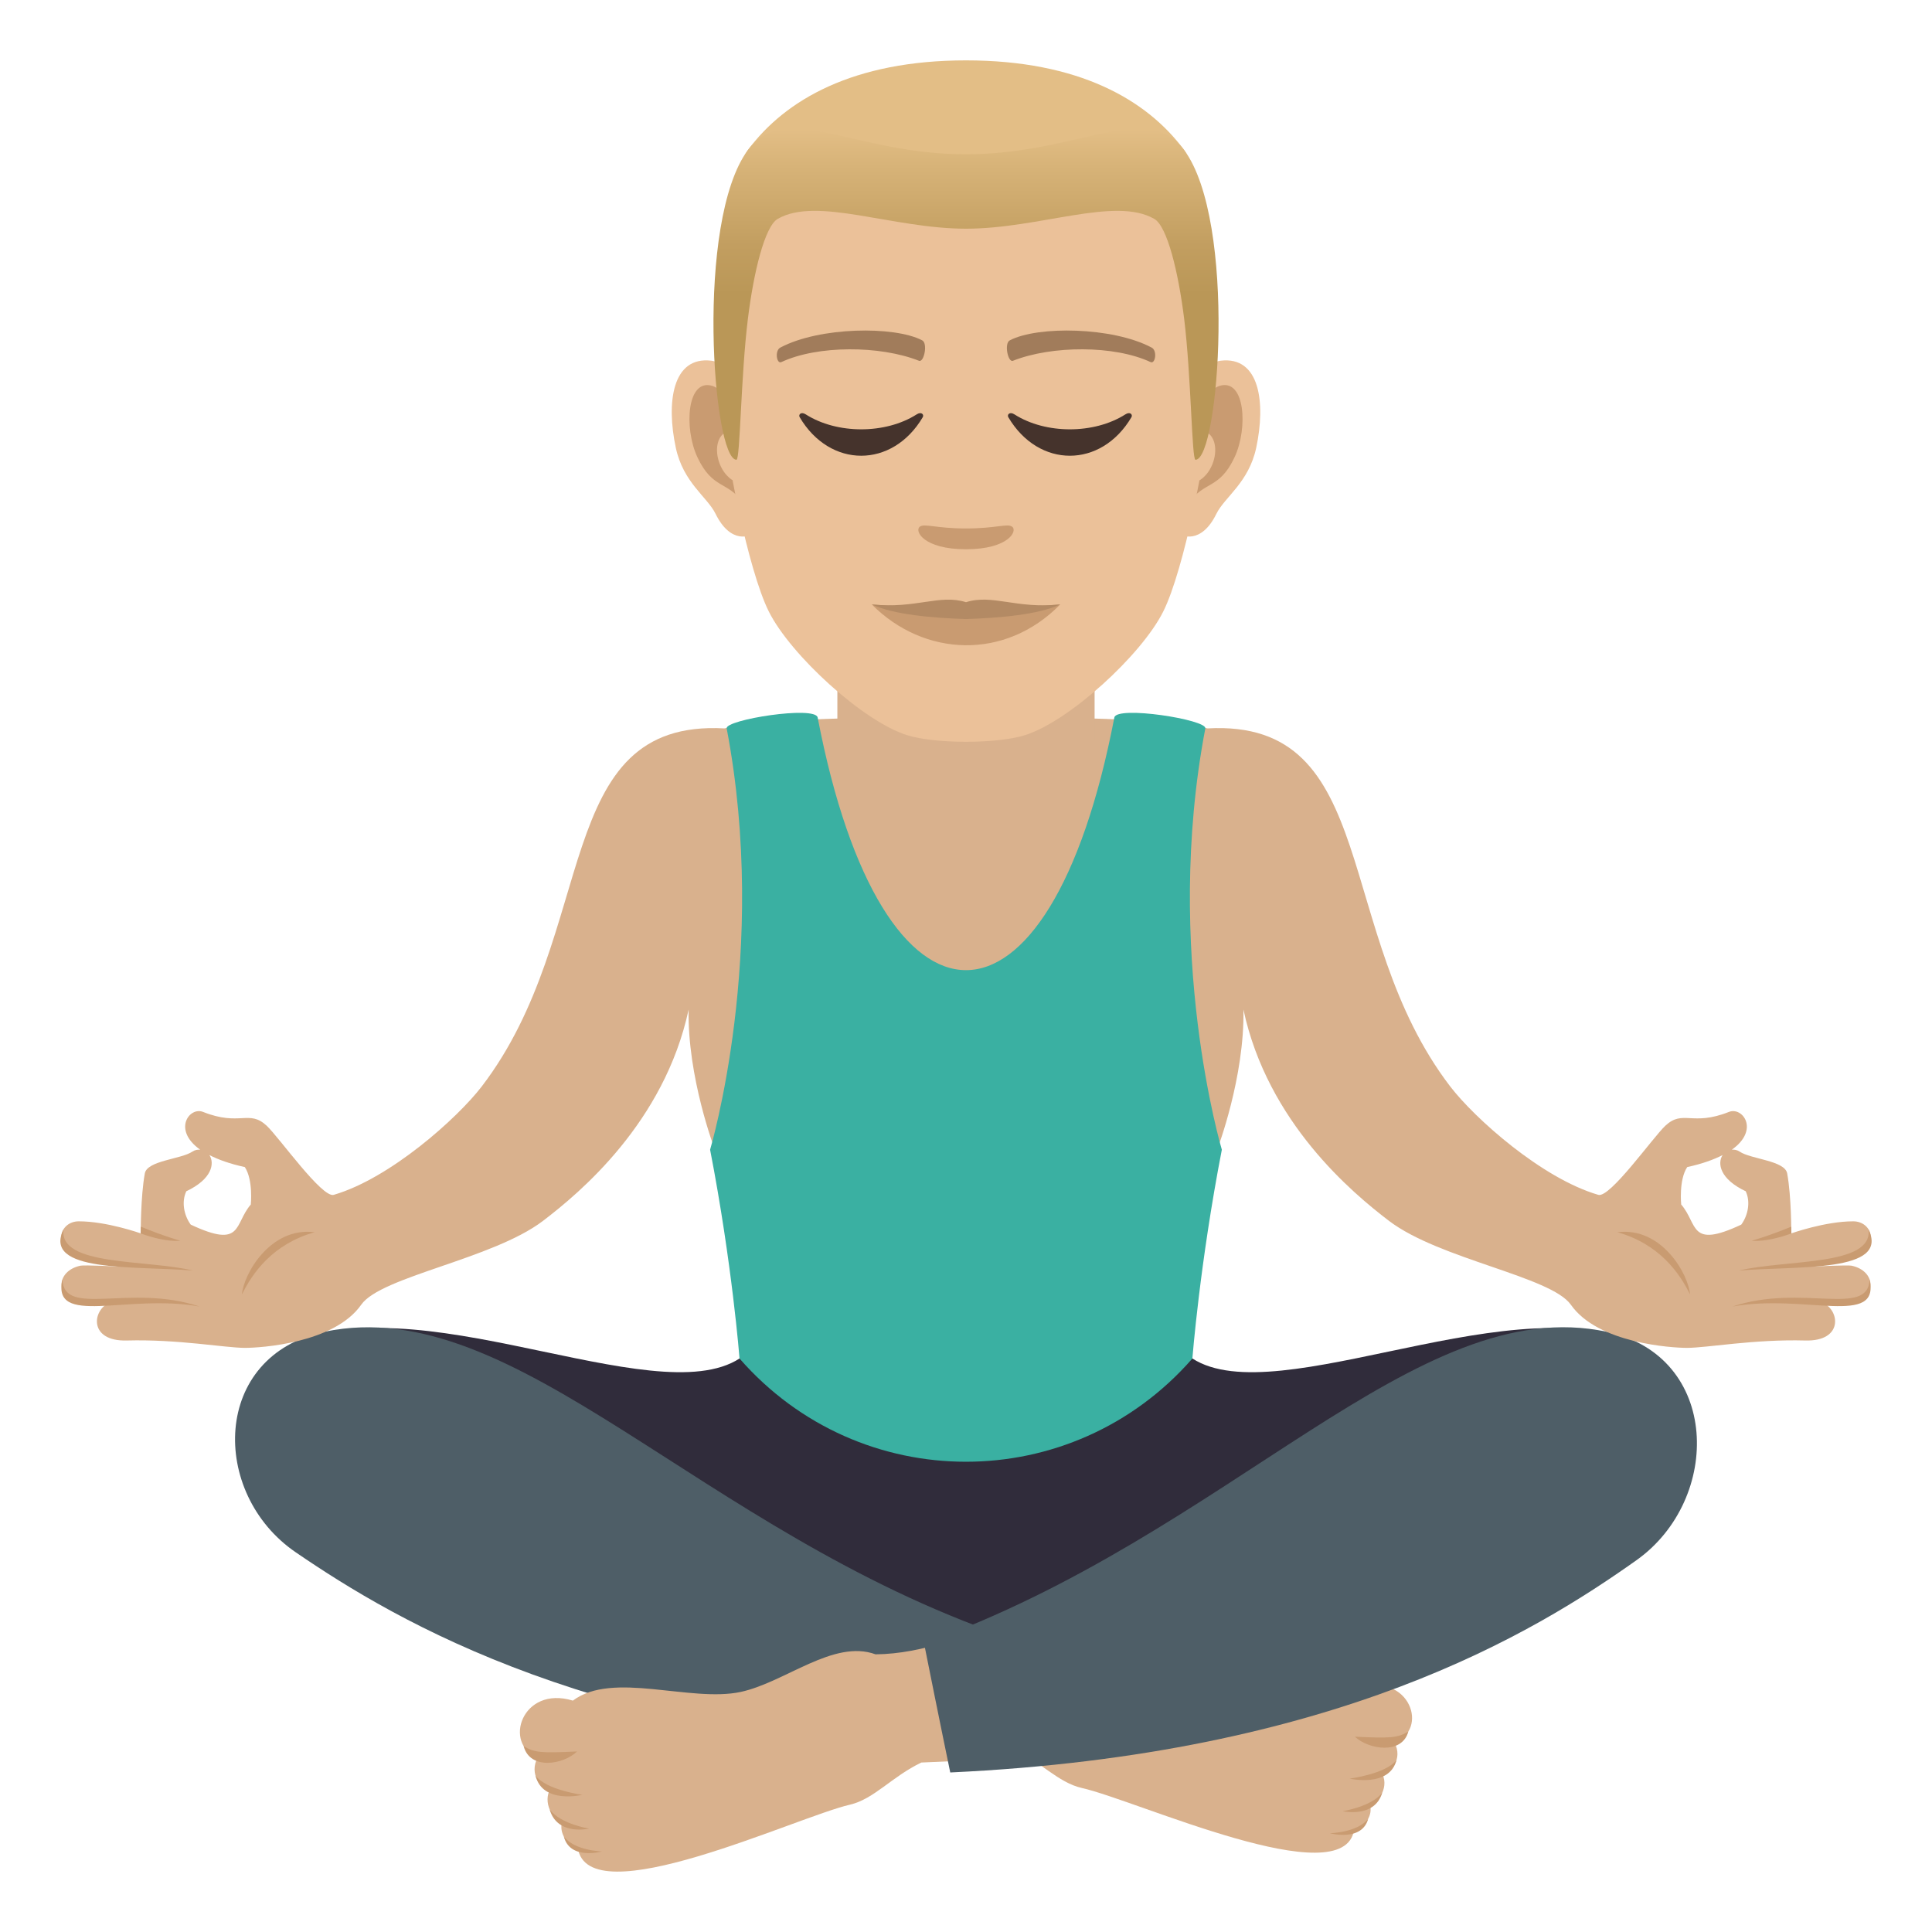
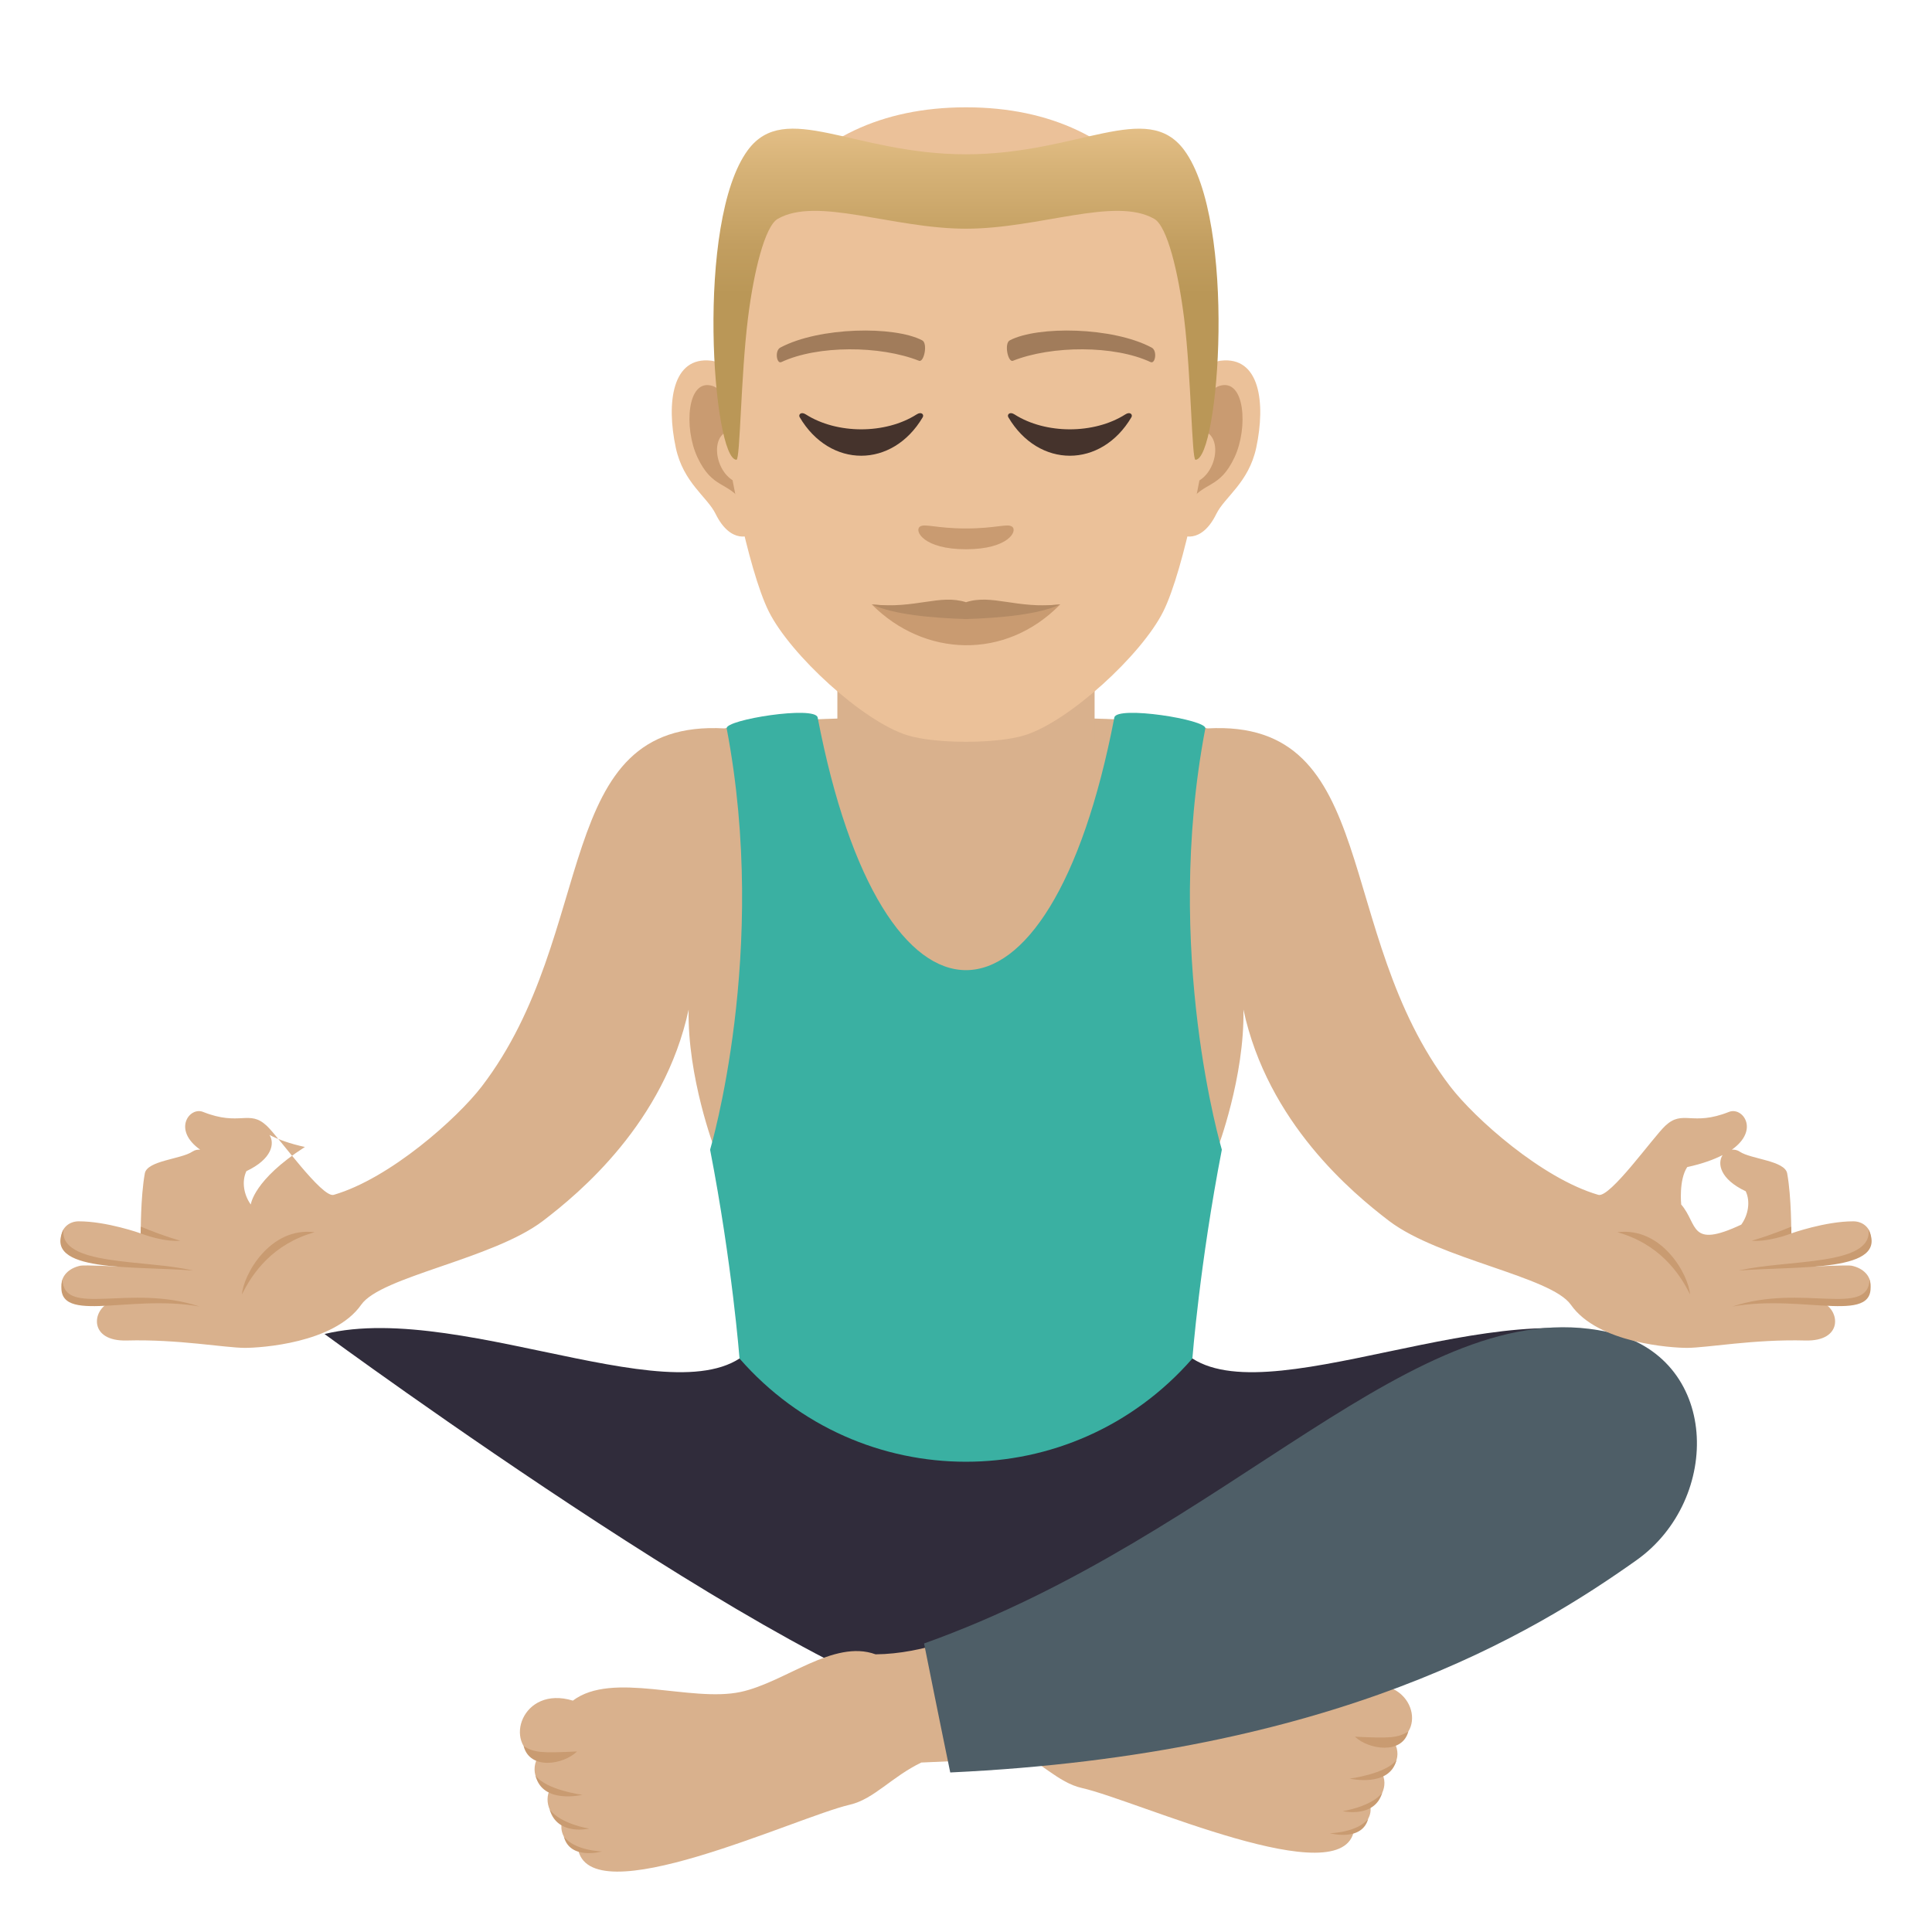
<svg xmlns="http://www.w3.org/2000/svg" xmlns:ns1="http://ns.adobe.com/AdobeSVGViewerExtensions/3.0/" version="1.1" id="Layer_1" x="0px" y="0px" width="64px" height="64px" viewBox="0 0 64 64" enable-background="new 0 0 64 64" xml:space="preserve">
  <path fill="#302C3B" d="M38.844,44.302H25.155c-1.764,3.146-9.682-1.264-14.404-0.111c0,0,17.037,12.523,21.498,12.553  c4.462-0.029,21-12.553,21-12.553C48.525,43.038,40.607,47.448,38.844,44.302z" />
  <path fill="#D9B18D" d="M32.594,54.007c0.806,0.252,1.605,0.412,2.4,0.42c1.393-0.494,2.992,0.893,4.471,1.201  c1.666,0.344,4.248-0.678,5.559,0.277c1.691-0.498,2.318,1.402,1.166,1.814c0.299,0.553-0.125,0.996-0.387,1.068  c0.209,0.479-0.197,0.98-0.426,0.99c0.117,0.361-0.172,0.758-0.52,0.834c-0.332,2.182-7.199-0.973-9.018-1.381  c-0.793-0.178-1.381-0.893-2.363-1.344l-1.443-0.063C32.292,56.567,32.44,55.257,32.594,54.007z" />
  <path fill="#C99B71" d="M44.883,57.53c0.449,0.426,1.561,0.604,1.77-0.17C46.291,57.575,46.045,57.585,44.883,57.53z" />
  <path fill="#C99B71" d="M44.709,58.919c0,0,1.316,0.307,1.551-0.613C45.9,58.767,44.709,58.919,44.709,58.919z" />
  <path fill="#C99B71" d="M44.48,59.997c0,0,1.053,0.244,1.307-0.607C45.428,59.851,44.48,59.997,44.48,59.997z" />
  <path fill="#C99B71" d="M44.053,60.728c0,0,1.061,0.293,1.271-0.479C44.965,60.71,44.053,60.728,44.053,60.728z" />
-   <path fill="#4E5E67" d="M10.767,44.112c6.319-1.305,12.378,6.594,22.543,10.098c-0.517,2.5-0.791,3.994-0.791,3.994  c-12.787-0.576-19.326-4.461-22.724-6.783C6.943,49.47,7.007,44.89,10.767,44.112z" />
  <path fill="#D9B18D" d="M31.405,54.37c-0.807,0.26-1.607,0.424-2.4,0.432c-1.395-0.51-2.992,0.928-4.471,1.246  c-1.666,0.355-4.246-0.703-5.557,0.287c-1.693-0.514-2.322,1.451-1.166,1.881c-0.299,0.572,0.123,1.031,0.385,1.105  c-0.209,0.496,0.197,1.018,0.426,1.027c-0.117,0.373,0.172,0.785,0.518,0.861c0.334,2.262,7.201-1.006,9.02-1.428  c0.795-0.186,1.383-0.926,2.361-1.395l1.447-0.064C31.708,57.022,31.559,55.663,31.405,54.37z" />
  <path fill="#C99B71" d="M19.116,58.019c-0.449,0.439-1.559,0.625-1.77-0.176C17.709,58.065,17.956,58.075,19.116,58.019z" />
  <path fill="#C99B71" d="M19.29,59.456c0,0-1.316,0.32-1.549-0.635C18.1,59.3,19.29,59.456,19.29,59.456z" />
  <path fill="#C99B71" d="M19.516,60.575c0,0-1.051,0.25-1.307-0.631C18.571,60.425,19.516,60.575,19.516,60.575z" />
  <path fill="#C99B71" d="M19.944,61.331c0,0-1.059,0.305-1.268-0.496C19.036,61.313,19.944,61.331,19.944,61.331z" />
  <path fill="#4E5E67" d="M53.232,44.118c-6.32-1.352-12.453,6.695-22.621,10.324c0.518,2.592,0.867,4.273,0.867,4.273  c12.785-0.596,19.326-4.619,22.724-7.025C57.057,49.669,56.992,44.921,53.232,44.118z" />
-   <path fill="#D9B18D" d="M61.332,41.927c-0.127-0.027-1.324,0.031-1.324,0.031s1.131-0.314,1.438-0.41  c0.83-0.262,0.572-1.09-0.053-1.09c-0.93-0.002-2.055,0.4-2.055,0.4s0.008-1.203-0.135-1.986c-0.074-0.428-1.203-0.471-1.574-0.723  c-0.088-0.059-0.176-0.07-0.26-0.064c0.93-0.658,0.355-1.43-0.094-1.252c-1.227,0.488-1.521-0.088-2.107,0.457  c-0.41,0.383-1.834,2.402-2.221,2.291c-1.871-0.543-4.102-2.541-4.906-3.59c-3.91-5.106-2.273-12.181-8.039-11.862  c-0.758-0.168-1.941-0.279-4.139-0.338C35.6,23.25,35.475,22.617,35.422,22h-6.843c-0.053,0.617-0.18,1.25-0.441,1.791  c-2.199,0.059-3.381,0.17-4.141,0.338c-5.764-0.318-4.129,6.756-8.039,11.862c-0.805,1.049-3.035,3.047-4.904,3.59  c-0.387,0.111-1.811-1.908-2.221-2.291c-0.586-0.545-0.881,0.031-2.108-0.457c-0.448-0.178-1.023,0.594-0.093,1.252  c-0.085-0.006-0.173,0.006-0.26,0.064c-0.371,0.252-1.5,0.295-1.575,0.723c-0.142,0.783-0.134,1.986-0.134,1.986  s-1.126-0.402-2.056-0.4c-0.624,0-0.882,0.828-0.052,1.09c0.306,0.096,1.437,0.41,1.437,0.41s-1.197-0.059-1.324-0.031  c-0.837,0.174-0.867,1.111,0.061,1.26c0.215,0.033,0.767-0.045,0.898-0.037c-0.582,0.256-0.688,1.289,0.571,1.256  c1.7-0.047,3.265,0.244,3.919,0.244c0.496,0,2.952-0.146,3.849-1.43c0.654-0.936,4.346-1.506,6.016-2.773  c1.215-0.926,4.023-3.258,4.83-7.004c-0.045,2.238,0.857,4.605,0.857,4.605h16.664c0,0,0.9-2.367,0.857-4.605  c0.805,3.746,3.613,6.078,4.828,7.004c1.67,1.268,5.361,1.838,6.018,2.773c0.896,1.283,3.352,1.43,3.848,1.43  c0.654,0,2.219-0.291,3.92-0.244c1.258,0.033,1.152-1,0.57-1.256c0.133-0.008,0.684,0.07,0.898,0.037  C62.199,43.038,62.17,42.101,61.332,41.927z M8.308,39.901c-0.563,0.652-0.255,1.479-1.99,0.666  c-0.229-0.314-0.31-0.762-0.146-1.105c0.856-0.404,0.943-0.924,0.765-1.199c0.292,0.15,0.672,0.289,1.173,0.398  C8.392,39.089,8.308,39.901,8.308,39.901z M57.682,40.567c-1.734,0.813-1.426-0.014-1.99-0.666c0,0-0.084-0.813,0.199-1.24  c0.5-0.109,0.881-0.248,1.172-0.398c-0.178,0.275-0.092,0.795,0.766,1.199C57.992,39.806,57.91,40.253,57.682,40.567z" />
+   <path fill="#D9B18D" d="M61.332,41.927c-0.127-0.027-1.324,0.031-1.324,0.031s1.131-0.314,1.438-0.41  c0.83-0.262,0.572-1.09-0.053-1.09c-0.93-0.002-2.055,0.4-2.055,0.4s0.008-1.203-0.135-1.986c-0.074-0.428-1.203-0.471-1.574-0.723  c-0.088-0.059-0.176-0.07-0.26-0.064c0.93-0.658,0.355-1.43-0.094-1.252c-1.227,0.488-1.521-0.088-2.107,0.457  c-0.41,0.383-1.834,2.402-2.221,2.291c-1.871-0.543-4.102-2.541-4.906-3.59c-3.91-5.106-2.273-12.181-8.039-11.862  c-0.758-0.168-1.941-0.279-4.139-0.338C35.6,23.25,35.475,22.617,35.422,22h-6.843c-0.053,0.617-0.18,1.25-0.441,1.791  c-2.199,0.059-3.381,0.17-4.141,0.338c-5.764-0.318-4.129,6.756-8.039,11.862c-0.805,1.049-3.035,3.047-4.904,3.59  c-0.387,0.111-1.811-1.908-2.221-2.291c-0.586-0.545-0.881,0.031-2.108-0.457c-0.448-0.178-1.023,0.594-0.093,1.252  c-0.085-0.006-0.173,0.006-0.26,0.064c-0.371,0.252-1.5,0.295-1.575,0.723c-0.142,0.783-0.134,1.986-0.134,1.986  s-1.126-0.402-2.056-0.4c-0.624,0-0.882,0.828-0.052,1.09c0.306,0.096,1.437,0.41,1.437,0.41s-1.197-0.059-1.324-0.031  c-0.837,0.174-0.867,1.111,0.061,1.26c0.215,0.033,0.767-0.045,0.898-0.037c-0.582,0.256-0.688,1.289,0.571,1.256  c1.7-0.047,3.265,0.244,3.919,0.244c0.496,0,2.952-0.146,3.849-1.43c0.654-0.936,4.346-1.506,6.016-2.773  c1.215-0.926,4.023-3.258,4.83-7.004c-0.045,2.238,0.857,4.605,0.857,4.605h16.664c0,0,0.9-2.367,0.857-4.605  c0.805,3.746,3.613,6.078,4.828,7.004c1.67,1.268,5.361,1.838,6.018,2.773c0.896,1.283,3.352,1.43,3.848,1.43  c0.654,0,2.219-0.291,3.92-0.244c1.258,0.033,1.152-1,0.57-1.256c0.133-0.008,0.684,0.07,0.898,0.037  C62.199,43.038,62.17,42.101,61.332,41.927z M8.308,39.901c-0.229-0.314-0.31-0.762-0.146-1.105c0.856-0.404,0.943-0.924,0.765-1.199c0.292,0.15,0.672,0.289,1.173,0.398  C8.392,39.089,8.308,39.901,8.308,39.901z M57.682,40.567c-1.734,0.813-1.426-0.014-1.99-0.666c0,0-0.084-0.813,0.199-1.24  c0.5-0.109,0.881-0.248,1.172-0.398c-0.178,0.275-0.092,0.795,0.766,1.199C57.992,39.806,57.91,40.253,57.682,40.567z" />
  <path fill="#C99B71" d="M8.015,42.88c0.045-0.646,0.924-2.248,2.407-2.061C9.037,41.208,8.361,42.171,8.015,42.88z" />
  <path fill="#C99B71" d="M6.397,42.089c-1.979-0.16-4.993,0.074-4.294-1.361C1.952,41.95,4.829,41.714,6.397,42.089z" />
  <path fill="#C99B71" d="M4.664,40.636l-0.005,0.223c0.867,0.314,1.312,0.24,1.312,0.24S5.474,40.968,4.664,40.636z" />
  <path fill="#C99B71" d="M6.61,43.28c-2.397-0.434-4.901,0.688-4.542-0.895C2.12,43.655,4.304,42.513,6.61,43.28z" />
  <path fill="#C99B71" d="M55.984,42.88c-0.045-0.646-0.924-2.248-2.406-2.061C54.963,41.208,55.639,42.171,55.984,42.88z" />
  <path fill="#C99B71" d="M57.604,42.089c1.979-0.16,4.992,0.074,4.293-1.361C62.049,41.95,59.172,41.714,57.604,42.089z" />
  <path fill="#C99B71" d="M59.336,40.636l0.006,0.223c-0.867,0.314-1.313,0.24-1.313,0.24S58.525,40.968,59.336,40.636z" />
  <path fill="#C99B71" d="M57.391,43.28c2.396-0.434,4.9,0.688,4.541-0.895C61.881,43.655,59.695,42.513,57.391,43.28z" />
  <path fill="#3AB0A2" d="M40.475,38.085c0,0-1.959-6.559-0.547-13.956c0.055-0.289-2.936-0.762-3.014-0.361  c-2.143,11.161-7.687,11.157-9.828,0c-0.078-0.4-3.068,0.072-3.014,0.361c1.412,7.397-0.549,13.956-0.549,13.956  c0.732,3.775,0.975,6.918,0.975,6.918c3.984,4.561,11.019,4.557,15.001,0C39.5,45.003,39.742,41.86,40.475,38.085z" />
  <path fill="#D9B18D" d="M27.739,24.545c0,0,1.367,1.453,4.262,1.453c2.892,0,4.259-1.453,4.259-1.453v-4.123h-8.521V24.545z" />
  <path id="Path_1530_" fill="#EBC199" d="M40.434,11.949c-1.305,0.156-2.248,4.521-1.426,5.674c0.115,0.16,0.787,0.418,1.285-0.6  c0.277-0.563,1.074-1.033,1.322-2.195C41.932,13.342,41.734,11.791,40.434,11.949z" />
  <path id="Path_1529_" fill="#EBC199" d="M23.565,11.949c1.307,0.156,2.249,4.521,1.428,5.674c-0.115,0.16-0.787,0.418-1.288-0.6  c-0.275-0.563-1.073-1.033-1.319-2.195C22.068,13.342,22.266,11.791,23.565,11.949z" />
  <path id="Path_1528_" fill="#C99B71" d="M40.398,12.783c-0.34,0.107-0.711,0.627-0.914,1.488c1.191-0.256,0.895,1.725-0.141,1.762  c0.01,0.199,0.023,0.402,0.047,0.619c0.498-0.723,1.006-0.434,1.508-1.508C41.35,14.174,41.242,12.52,40.398,12.783z" />
  <path id="Path_1527_" fill="#C99B71" d="M24.514,14.27c-0.202-0.859-0.572-1.379-0.914-1.486c-0.842-0.264-0.951,1.391-0.498,2.361  c0.502,1.074,1.009,0.785,1.508,1.508c0.023-0.217,0.037-0.422,0.046-0.621C23.631,15.982,23.338,14.027,24.514,14.27z" />
  <path id="Path_1526_" fill="#EBC199" d="M32,3.555c-5.657,0-8.383,4.273-8.042,10.215c0.068,1.195,0.811,5.094,1.512,6.492  c0.717,1.432,3.117,3.637,4.586,4.094c0.929,0.289,2.96,0.289,3.888,0c1.471-0.457,3.871-2.662,4.588-4.094  c0.701-1.398,1.443-5.297,1.51-6.492C40.385,7.828,37.658,3.555,32,3.555z" />
  <path id="Path_1525_" fill="#A17C5B" d="M38.146,11.512c-1.293-0.686-3.77-0.719-4.691-0.24c-0.199,0.092-0.068,0.74,0.098,0.68  c1.285-0.51,3.359-0.52,4.563,0.043C38.275,12.066,38.344,11.607,38.146,11.512z" />
  <path id="Path_1524_" fill="#A17C5B" d="M25.853,11.512c1.294-0.686,3.769-0.719,4.692-0.24c0.197,0.092,0.067,0.74-0.1,0.68  c-1.287-0.51-3.357-0.52-4.563,0.043C25.723,12.066,25.658,11.607,25.853,11.512z" />
  <path id="Path_1523_" fill="#C99B71" d="M33.525,17.445c-0.16-0.111-0.539,0.061-1.526,0.061c-0.985,0-1.364-0.172-1.526-0.061  c-0.193,0.137,0.114,0.75,1.526,0.75C33.412,18.195,33.721,17.582,33.525,17.445z" />
-   <path fill="#E3BE86" d="M39.227,4.971C37.988,3.299,35.721,2,32,2c-3.721,0-5.985,1.299-7.225,2.971  C23.022,7.34,40.979,7.34,39.227,4.971z" />
  <linearGradient id="SVGID_1_" gradientUnits="userSpaceOnUse" x1="32.001" y1="15.23" x2="32.001" y2="4.262">
    <stop offset="0.5" style="stop-color:#BA9757" />
    <stop offset="0.647" style="stop-color:#C29E60" />
    <stop offset="0.887" style="stop-color:#D7B378" />
    <stop offset="1" style="stop-color:#E3BE86" />
    <ns1:midPointStop offset="0.5" style="stop-color:#BA9757" />
    <ns1:midPointStop offset="0.6" style="stop-color:#BA9757" />
    <ns1:midPointStop offset="1" style="stop-color:#E3BE86" />
  </linearGradient>
  <path fill="url(#SVGID_1_)" d="M39.227,4.971C37.988,3.299,35.721,5.111,32,5.111c-3.721,0-5.985-1.813-7.225-0.141  c-1.753,2.369-1.158,10.26-0.378,10.26c0.123,0,0.142-2.76,0.378-4.67c0.191-1.555,0.562-3.063,0.987-3.309  C27.061,6.5,29.565,7.576,32,7.576c2.434,0,4.94-1.076,6.239-0.324c0.426,0.246,0.795,1.754,0.988,3.309  c0.234,1.91,0.252,4.67,0.375,4.67C40.383,15.23,40.979,7.34,39.227,4.971z" />
  <path fill="#45332C" d="M30.366,13.727c-1.034,0.66-2.639,0.66-3.674,0c-0.158-0.102-0.252,0.008-0.201,0.094  c1.003,1.701,3.072,1.701,4.076,0C30.618,13.734,30.523,13.625,30.366,13.727z" />
  <path fill="#45332C" d="M37.279,13.727c-1.035,0.66-2.641,0.66-3.674,0c-0.158-0.102-0.252,0.008-0.203,0.094  c1.004,1.701,3.074,1.701,4.078,0C37.531,13.734,37.436,13.625,37.279,13.727z" />
  <path fill="#C99B71" d="M35.121,20.023c-1.828,1.865-4.513,1.738-6.242,0C31.073,20.191,32.926,20.191,35.121,20.023z" />
  <path fill="#B38A64" d="M32,19.949c-0.87-0.277-1.66,0.225-3.121,0.074c0.723,0.338,2.013,0.449,3.121,0.484  c1.107-0.035,2.398-0.146,3.121-0.484C33.662,20.176,32.87,19.67,32,19.949z" />
</svg>